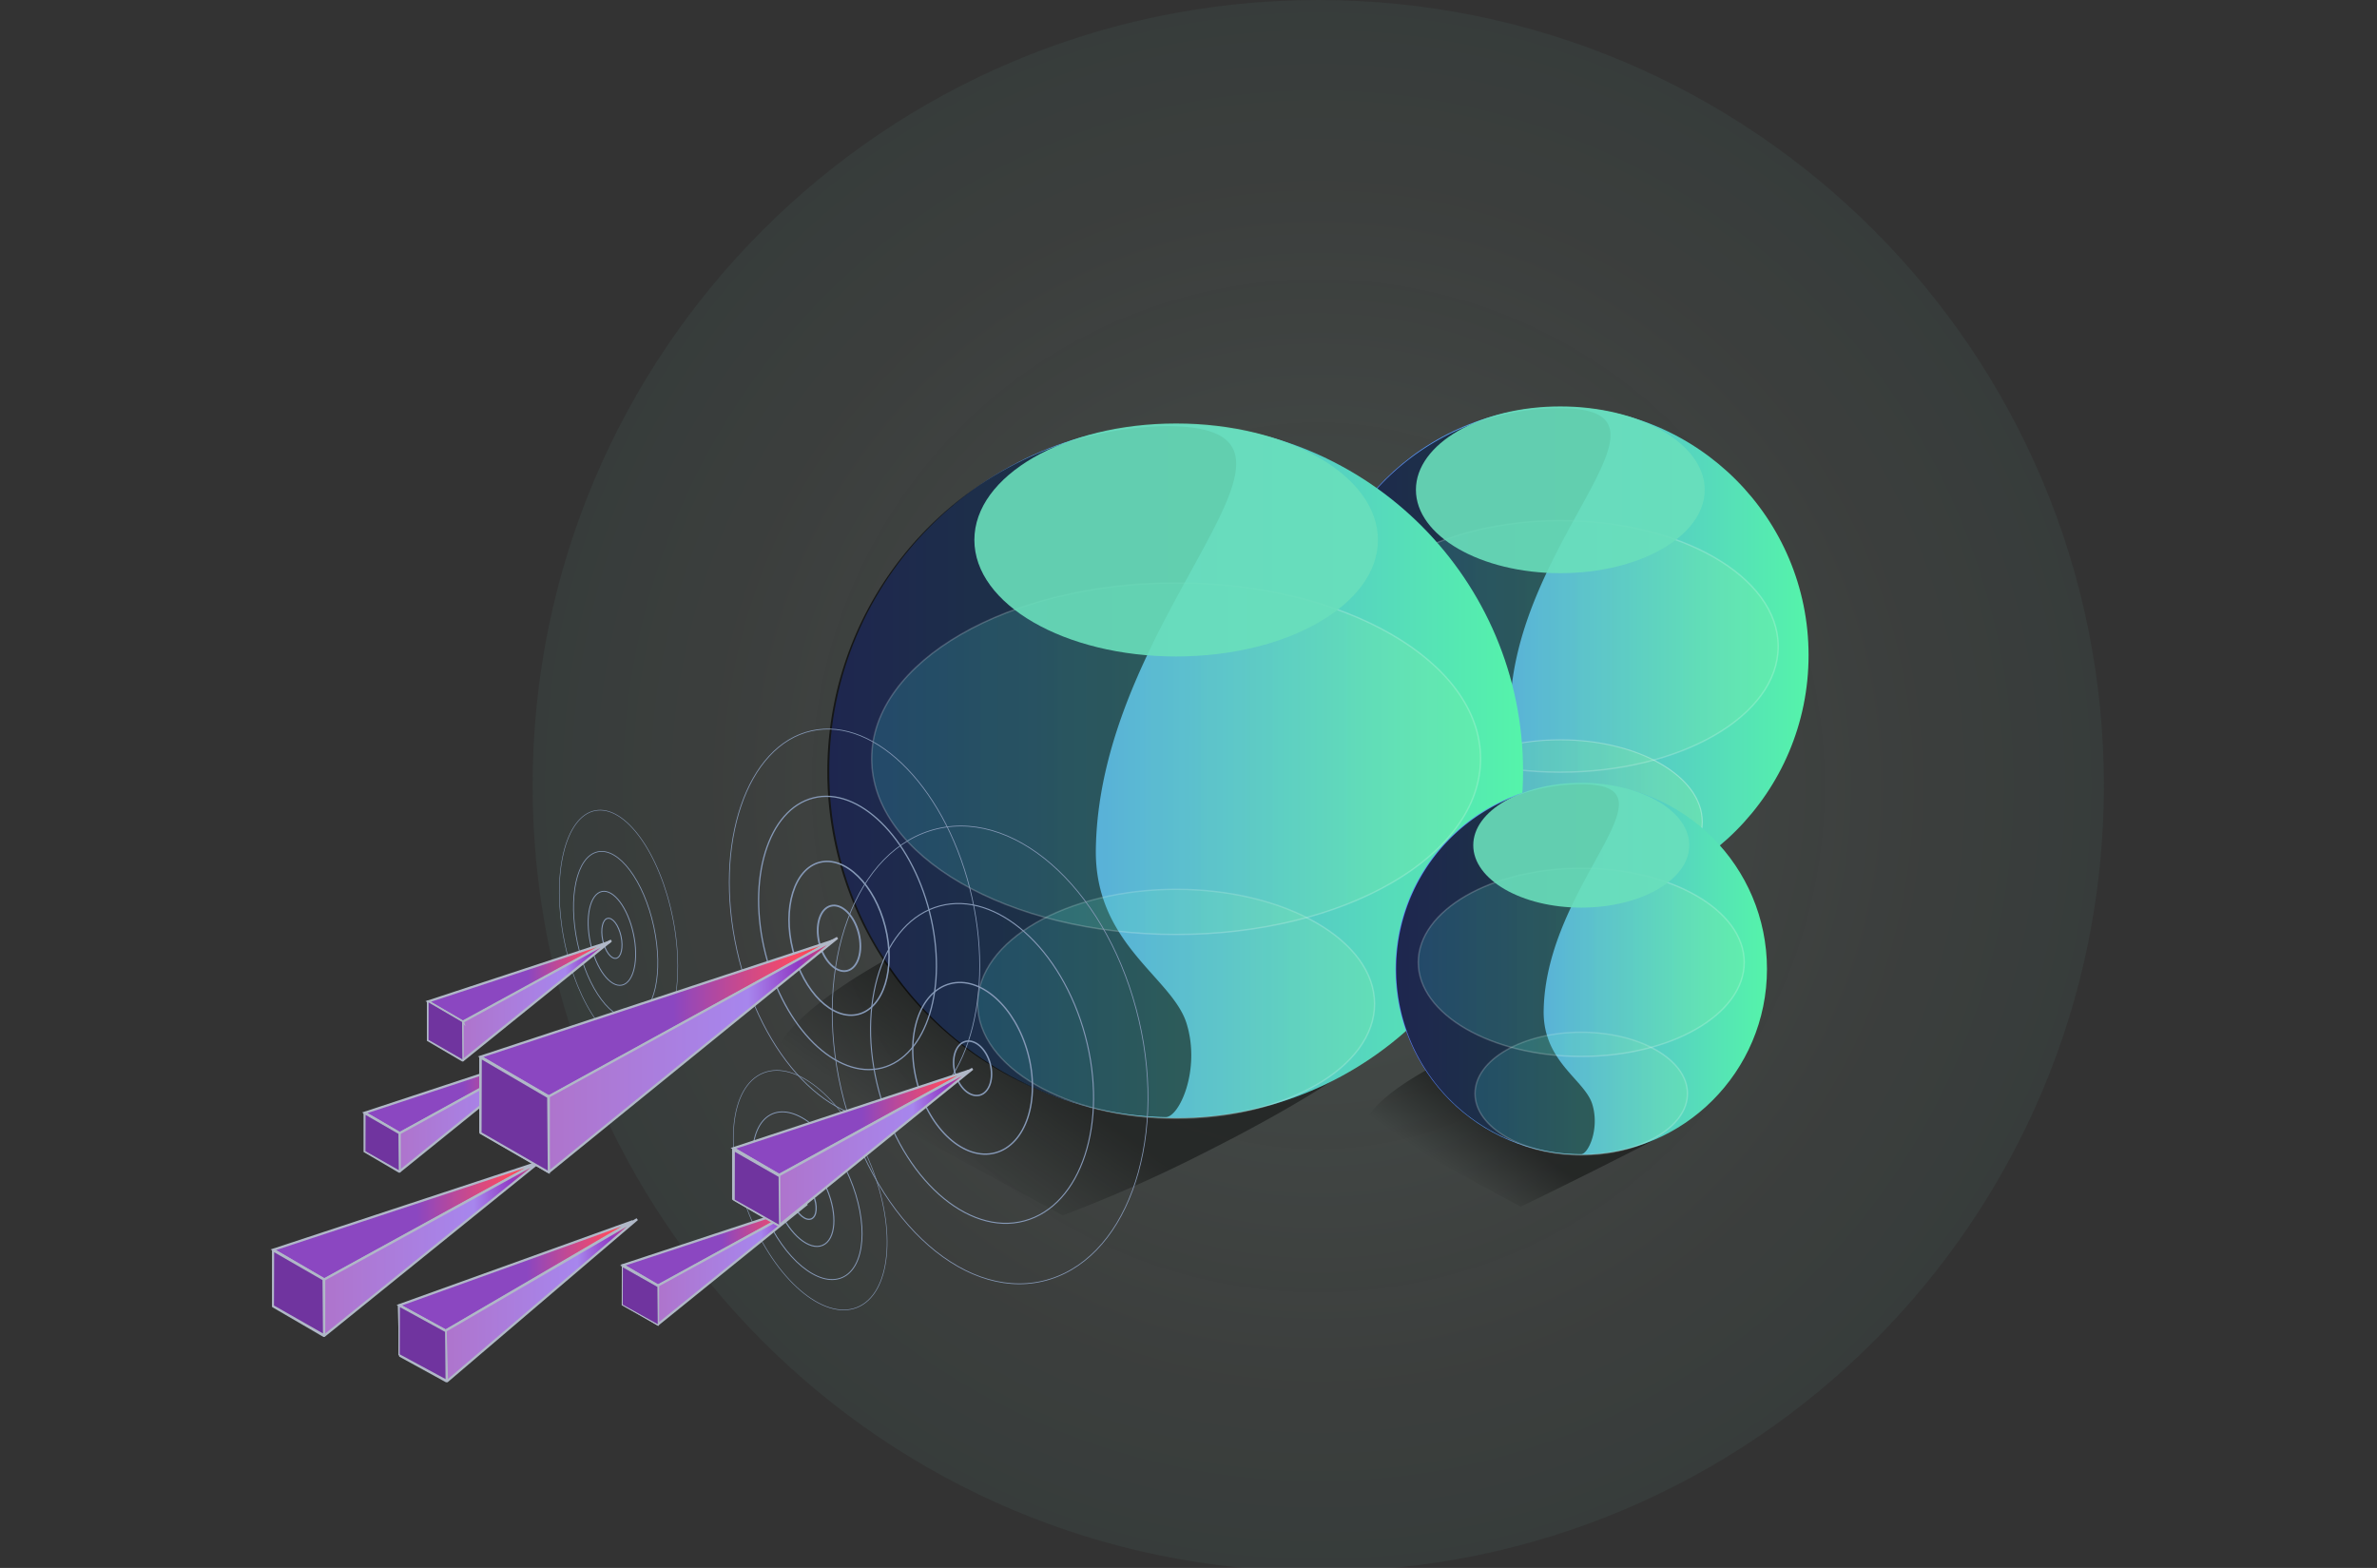
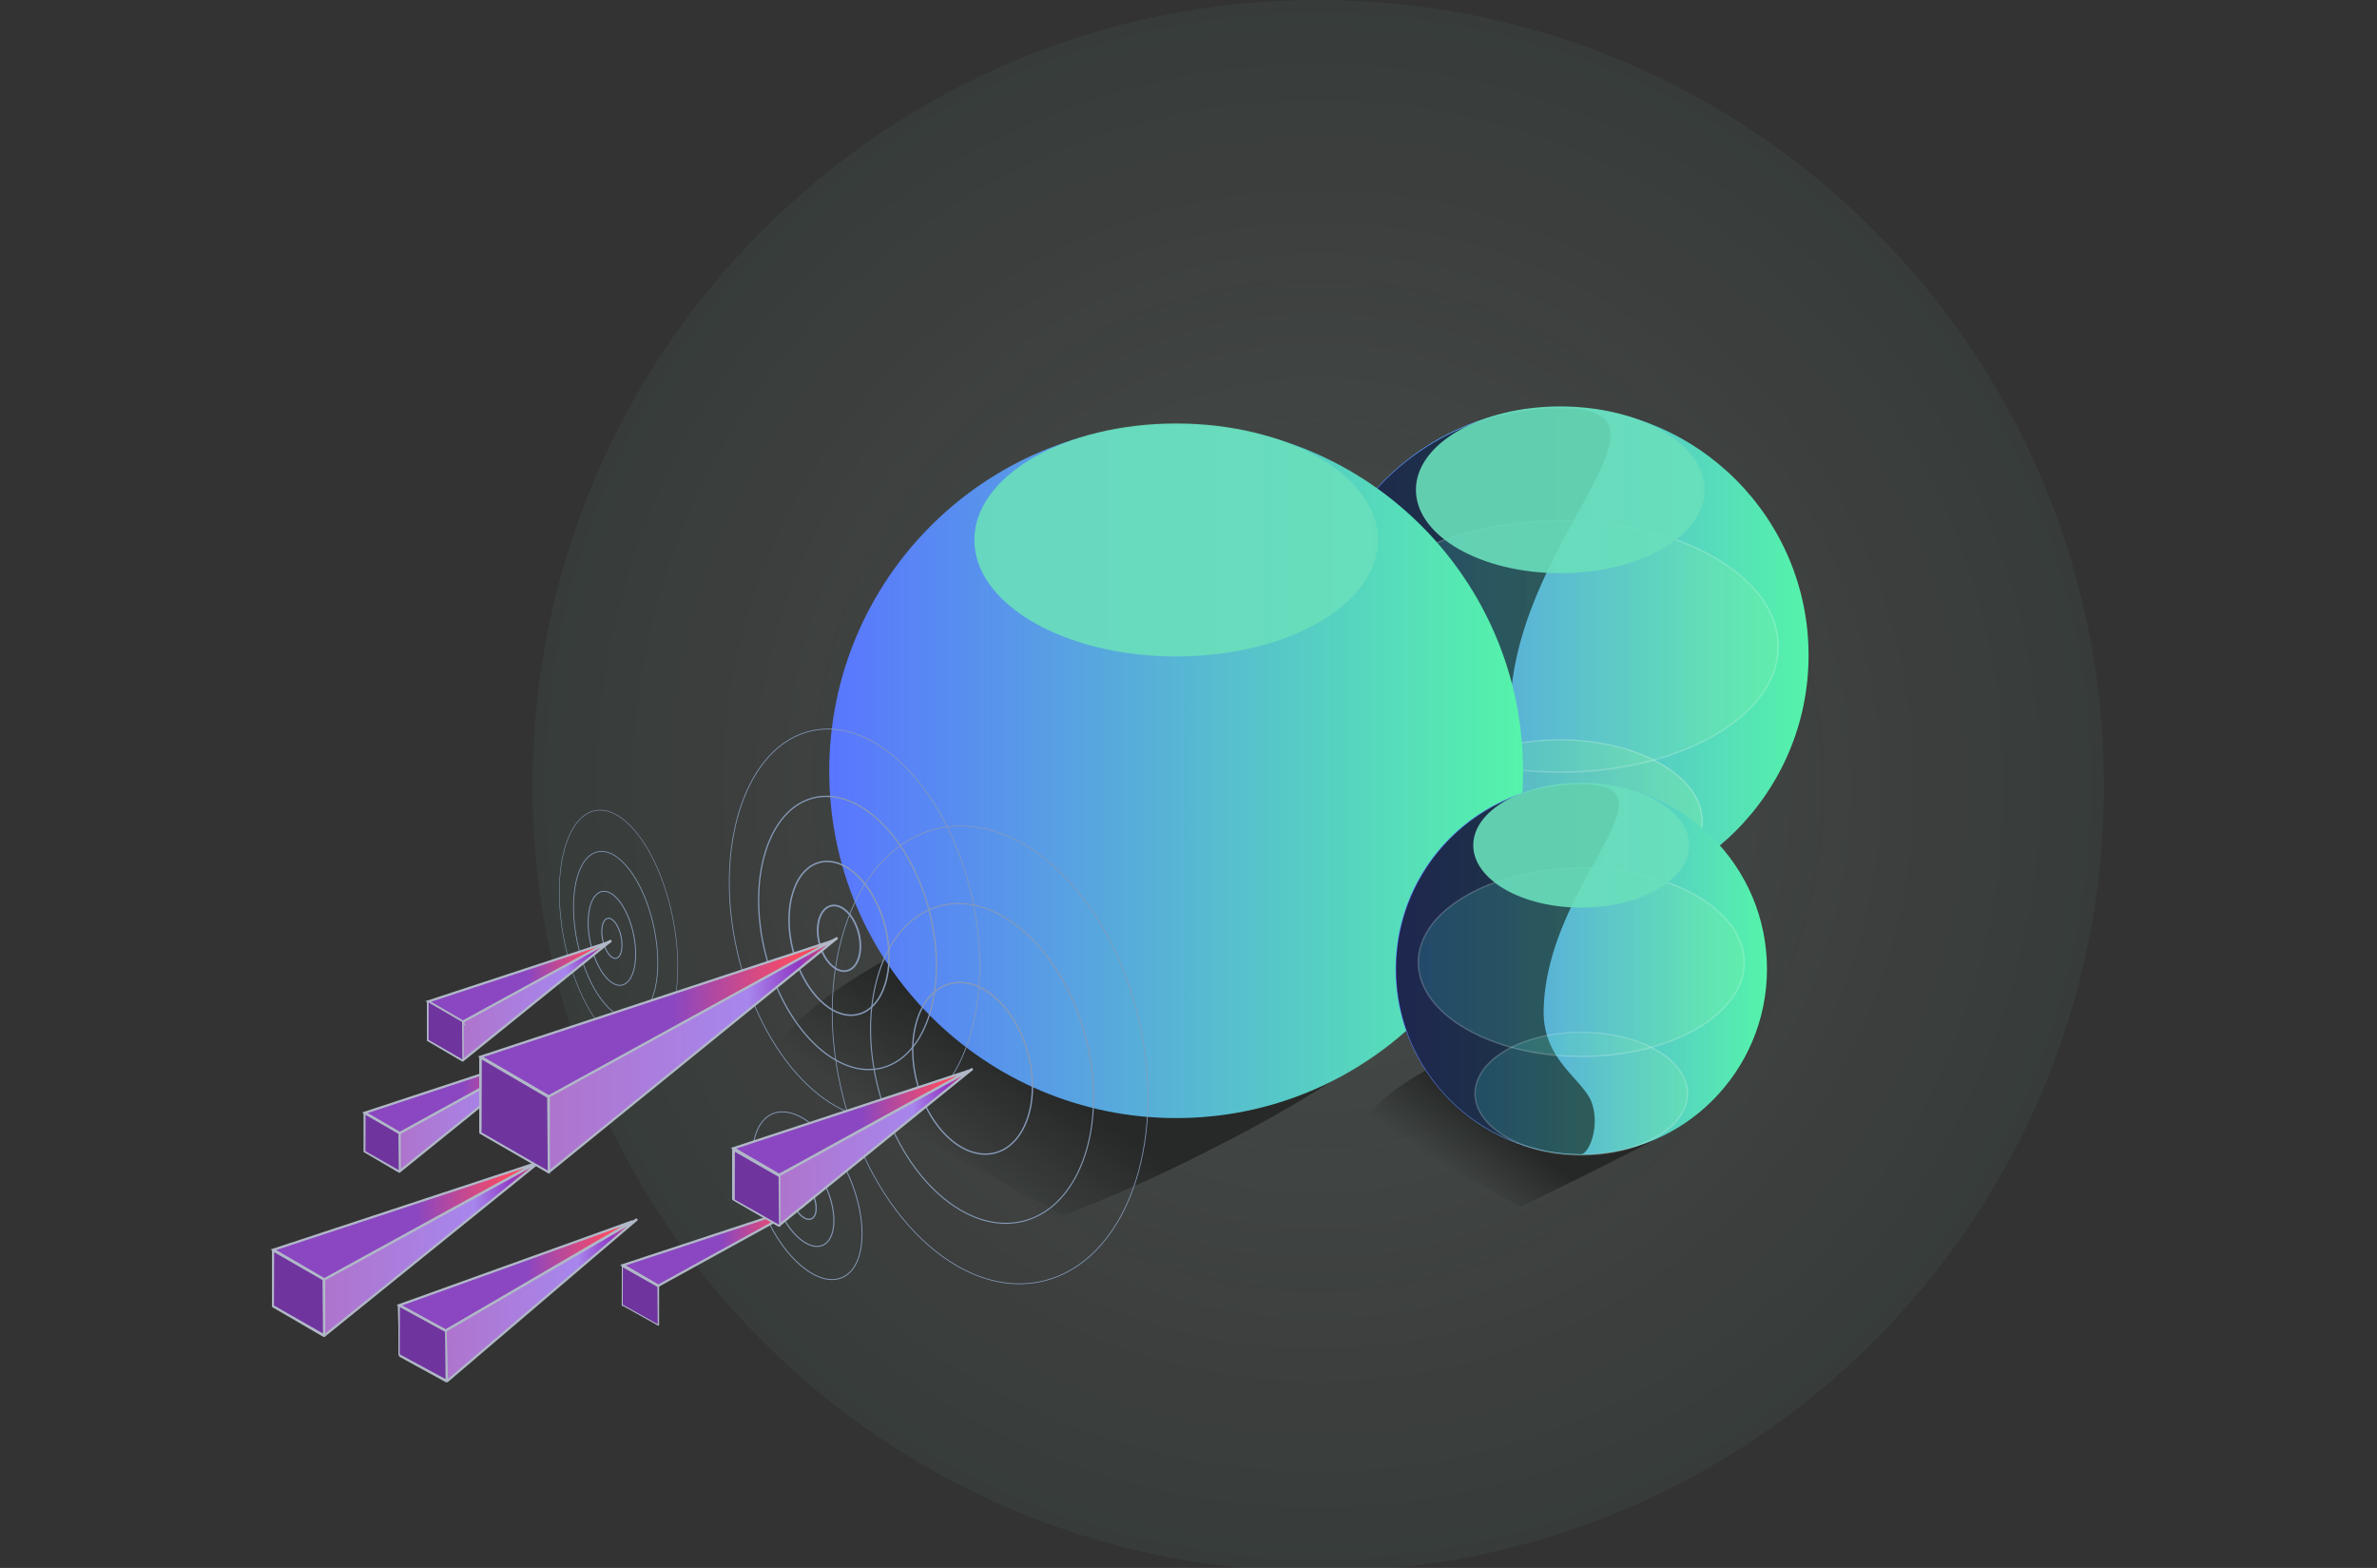
<svg xmlns="http://www.w3.org/2000/svg" fill="none" viewBox="0 0 470 310">
  <rect x="0" y="0" width="470" height="310" fill="#333333" stroke="none" />
  <g clip-path="url(#a)">
    <path opacity=".3" d="M260.654 310.691c85.795 0 155.346-69.55 155.346-155.345S346.449 0 260.654 0 105.309 69.55 105.309 155.346c0 85.795 69.55 155.345 155.345 155.345Z" fill="url(#b)" />
    <path opacity=".4" d="M330.985 173.093s-5.413 5.163-18.156 11.529a96.846 96.846 0 0 1-20.346 7.761l-40.941-22.206s-1.748-6.298 12.573-14.593a50.818 50.818 0 0 1 27.835-6.956l38.978 21.73a1.575 1.575 0 0 1 .832 1.351 1.564 1.564 0 0 1-.775 1.384Z" fill="url(#c)" />
    <path d="M308.516 178.642c27.111 0 49.089-21.978 49.089-49.089 0-27.111-21.978-49.089-49.089-49.089-27.11 0-49.088 21.978-49.088 49.089 0 27.111 21.978 49.089 49.088 49.089Z" fill="url(#d)" />
    <path opacity=".7" d="M298.588 140.594c-.205 13.458.601 19.949 2.609 26.508 2.009 6.558 9.192 11.404 7.274 11.415a49.293 49.293 0 0 1-49.043-48.964 49.293 49.293 0 0 1 2.02-13.401 48.67 48.67 0 0 1 46.978-35.438c27.109 0-9.328 25.951-9.838 59.88Z" fill="#050505" />
    <path opacity=".3" d="M308.517 178.699c15.504 0 28.073-7.26 28.073-16.216 0-8.955-12.569-16.215-28.073-16.215-15.505 0-28.074 7.26-28.074 16.215 0 8.956 12.569 16.216 28.074 16.216Z" fill="url(#e)" stroke="#fff" stroke-width=".222" stroke-miterlimit="10" />
    <path opacity=".2" d="M308.518 152.668c23.795 0 43.086-11.137 43.086-24.874 0-13.737-19.291-24.873-43.086-24.873-23.796 0-43.086 11.136-43.086 24.873 0 13.737 19.29 24.874 43.086 24.874Z" fill="url(#f)" stroke="#fff" stroke-width=".28" stroke-miterlimit="10" />
    <path d="M308.517 113.326c15.768 0 28.55-7.381 28.55-16.487 0-9.106-12.782-16.488-28.55-16.488s-28.55 7.382-28.55 16.488 12.782 16.487 28.55 16.487Z" fill="#6ADFBC" fill-opacity=".9" />
    <path opacity=".4" d="M263.956 213.297s-8.272 5.821-26.099 14.751a276.598 276.598 0 0 1-27.722 12.244l-57.213-31.035s.408-6.899 20.425-18.496c20.017-11.597 36.051-11.62 36.051-11.62l54.467 30.366a2.187 2.187 0 0 1 .872 2.969 2.19 2.19 0 0 1-.781.821Z" fill="url(#g)" />
    <path d="M232.558 221.058c37.884 0 68.595-30.711 68.595-68.595 0-37.883-30.711-68.594-68.595-68.594s-68.595 30.711-68.595 68.594c0 37.884 30.711 68.595 68.595 68.595Z" fill="url(#h)" />
-     <path opacity=".7" d="M216.68 167.896c-.283 18.791 15.149 25.339 17.952 34.496 2.803 9.157-1.464 18.462-4.131 18.473a68.332 68.332 0 0 1-.079-136.633c37.889 0-13.027 36.243-13.742 83.664Z" fill="#050505" />
-     <path opacity=".2" d="M232.558 221.127c21.671 0 39.239-10.141 39.239-22.65 0-12.509-17.568-22.649-39.239-22.649-21.672 0-39.24 10.14-39.24 22.649s17.568 22.65 39.24 22.65Z" fill="url(#i)" stroke="#fff" stroke-width=".28" stroke-miterlimit="10" />
-     <path opacity=".2" d="M232.557 184.758c33.247 0 60.198-15.561 60.198-34.757 0-19.196-26.951-34.757-60.198-34.757-33.246 0-60.198 15.561-60.198 34.757 0 19.196 26.952 34.757 60.198 34.757Z" fill="url(#j)" stroke="#fff" stroke-width=".28" stroke-miterlimit="10" />
    <path d="M232.558 129.791c22.034 0 39.897-10.313 39.897-23.035s-17.863-23.035-39.897-23.035c-22.035 0-39.898 10.313-39.898 23.035s17.863 23.035 39.898 23.035Z" fill="#6ADFBC" fill-opacity=".9" />
    <path opacity=".4" d="M329.465 224.145s-4.958 2.621-14.479 7.387c-8.817 4.403-14.309 7.047-14.309 7.047l-30.638-16.613s.375-3.665 11.075-9.872c10.701-6.207 19.155-6.241 19.155-6.241l29.151 16.249a1.13 1.13 0 0 1 .663 1.007 1.134 1.134 0 0 1-.618 1.036Z" fill="url(#k)" />
    <path d="M312.66 228.309c20.28 0 36.72-16.44 36.72-36.72 0-20.28-16.44-36.72-36.72-36.72-20.28 0-36.721 16.44-36.721 36.72 0 20.28 16.441 36.72 36.721 36.72Z" fill="url(#l)" />
    <path opacity=".7" d="M305.227 199.839c-.148 10.065 8.113 13.617 9.611 18.473 1.498 4.857-.783 9.873-2.213 9.884a36.57 36.57 0 0 1-36.572-36.573 36.57 36.57 0 0 1 36.572-36.572c20.244 0-7.012 19.415-7.398 44.788Z" fill="#050505" />
    <path opacity=".2" d="M312.66 228.343c11.6 0 21.004-5.431 21.004-12.13 0-6.699-9.404-12.13-21.004-12.13-11.6 0-21.004 5.431-21.004 12.13 0 6.699 9.404 12.13 21.004 12.13Z" fill="url(#m)" stroke="#fff" stroke-width=".28" stroke-miterlimit="10" />
    <path opacity=".2" d="M312.66 208.871c17.798 0 32.227-8.332 32.227-18.609 0-10.278-14.429-18.61-32.227-18.61-17.798 0-32.226 8.332-32.226 18.61 0 10.277 14.428 18.609 32.226 18.609Z" fill="url(#n)" stroke="#fff" stroke-width=".28" stroke-miterlimit="10" />
    <path d="M312.66 179.448c11.795 0 21.356-5.523 21.356-12.335 0-6.812-9.561-12.335-21.356-12.335-11.794 0-21.355 5.523-21.355 12.335 0 6.812 9.561 12.335 21.355 12.335Z" fill="#6ADFBC" fill-opacity=".9" />
    <path d="M169.707 200.54c5.042-1.277 7.427-9.039 5.325-17.338-2.101-8.299-7.893-13.991-12.935-12.715-5.043 1.277-7.427 9.04-5.325 17.339 2.101 8.298 7.893 13.991 12.935 12.714Z" stroke="#8699B7" stroke-width=".3" stroke-miterlimit="10" />
    <path d="M167.527 191.927c2.15-.545 3.167-3.858 2.27-7.399-.897-3.542-3.368-5.972-5.518-5.427-2.151.544-3.167 3.857-2.27 7.399.897 3.542 3.367 5.971 5.518 5.427Z" stroke="#8699B7" stroke-width=".35" stroke-miterlimit="10" />
    <path d="M174.34 211.153c8.961-2.269 13.198-16.061 9.465-30.806-3.734-14.744-14.025-24.858-22.986-22.589-8.961 2.269-13.198 16.062-9.465 30.806 3.734 14.745 14.025 24.858 22.986 22.589Z" stroke="#8699B7" stroke-width=".25" stroke-miterlimit="10" />
    <path d="M177.451 220.899c12.841-2.854 19.45-22.272 14.76-43.372-4.689-21.1-18.9-35.892-31.741-33.038-12.841 2.854-19.45 22.272-14.76 43.372 4.689 21.1 18.9 35.892 31.741 33.038Z" stroke="#8699B7" stroke-width=".15" stroke-miterlimit="10" />
    <path d="M122.987 194.767c2.346-.506 3.355-5.058 2.253-10.167-1.102-5.109-3.897-8.841-6.244-8.335-2.346.506-3.355 5.058-2.253 10.167 1.102 5.109 3.897 8.841 6.244 8.335Z" stroke="#8699B7" stroke-width=".18" stroke-miterlimit="10" />
    <path d="M121.843 189.465c.999-.215 1.427-2.158.957-4.339-.471-2.181-1.661-3.774-2.66-3.559-.998.215-1.427 2.158-.956 4.339.47 2.181 1.661 3.774 2.659 3.559Z" stroke="#8699B7" stroke-width=".2" stroke-miterlimit="10" />
    <path d="M125.273 201.27c4.166-.898 5.957-8.982 4-18.054-1.957-9.073-6.92-15.7-11.086-14.802-4.165.899-5.956 8.982-4 18.055 1.957 9.073 6.92 15.699 11.086 14.801Z" stroke="#8699B7" stroke-width=".15" stroke-miterlimit="10" />
    <path d="M126.932 207.229c5.94-1.172 8.681-12.634 6.123-25.601-2.559-12.967-9.447-22.529-15.387-21.358-5.939 1.172-8.68 12.634-6.122 25.601 2.558 12.967 9.447 22.529 15.386 21.358Z" stroke="#8699B7" stroke-width=".1" stroke-miterlimit="10" />
    <path d="M162.652 246.213c2.607-1.107 2.986-6.087.847-11.123-2.14-5.035-5.988-8.219-8.595-7.112-2.607 1.108-2.986 6.088-.847 11.124 2.14 5.035 5.988 8.219 8.595 7.111Z" stroke="#8699B7" stroke-width=".21" stroke-miterlimit="10" />
    <path d="M160.428 240.981c1.114-.473 1.277-2.596.365-4.741-.911-2.146-2.553-3.502-3.666-3.029-1.113.473-1.277 2.596-.365 4.741.912 2.146 2.553 3.502 3.666 3.029Z" stroke="#8699B7" stroke-width=".25" stroke-miterlimit="10" />
    <path d="M166.488 252.595c4.632-1.968 5.307-10.811 1.508-19.751-3.798-8.94-10.632-14.593-15.264-12.625s-5.307 10.811-1.508 19.751c3.798 8.941 10.632 14.593 15.264 12.625Z" stroke="#8699B7" stroke-width=".18" stroke-miterlimit="10" />
-     <path d="M169.468 258.491c6.658-2.661 7.905-15.197 2.788-27.999-5.118-12.802-14.664-21.023-21.321-18.362-6.657 2.661-7.905 15.197-2.787 27.999 5.118 12.803 14.663 21.024 21.32 18.362Z" stroke="#8699B7" stroke-width=".11" stroke-miterlimit="10" />
    <path d="M196.8 227.929c6.046-1.625 8.937-10.424 6.457-19.654-2.48-9.23-9.392-15.395-15.438-13.77-6.046 1.624-8.937 10.424-6.457 19.653 2.48 9.23 9.391 15.395 15.438 13.771Z" stroke="#8699B7" stroke-width=".27" stroke-miterlimit="10" />
-     <path d="M193.734 216.521c1.919-.516 2.836-3.308 2.049-6.238-.787-2.929-2.98-4.886-4.899-4.37-1.919.515-2.836 3.308-2.049 6.237.787 2.929 2.981 4.886 4.899 4.371Z" stroke="#8699B7" stroke-width=".3" stroke-miterlimit="10" />
    <path d="M202.549 241.387c11.263-3.027 16.649-19.419 12.029-36.614-4.621-17.194-17.497-28.68-28.76-25.653-11.263 3.026-16.649 19.418-12.029 36.613 4.62 17.195 17.497 28.68 28.76 25.654Z" stroke="#8699B7" stroke-width=".21" stroke-miterlimit="10" />
    <path d="M206.141 253.305c16.258-3.768 24.795-26.852 19.069-51.56-5.727-24.707-23.55-41.682-39.808-37.913-16.257 3.768-24.795 26.852-19.068 51.56 5.727 24.707 23.549 41.682 39.807 37.913Z" stroke="#8699B7" stroke-width=".15" stroke-miterlimit="10" />
    <path d="m130.115 254.227 28.845-15.887-35.778 11.79 6.922 4.04.011.057Z" fill="url(#o)" stroke="#B0B8C7" stroke-width=".449" stroke-miterlimit="10" />
-     <path d="m130.081 254.215-6.808-3.982h-.08v7.614l6.888 4.017 29.503-23.83-29.503 16.136v.045Z" fill="url(#p)" stroke="#B0B8C7" stroke-width=".449" stroke-miterlimit="10" />
+     <path d="m130.081 254.215-6.808-3.982h-.08v7.614v.045Z" fill="url(#p)" stroke="#B0B8C7" stroke-width=".449" stroke-miterlimit="10" />
    <path d="M130.113 254.238v7.671" stroke="#B0B8C7" stroke-width=".426" stroke-miterlimit="10" />
    <path d="m91.567 202.063 29.061-15.886-35.96 11.824 6.876 4.017.023.045Z" fill="url(#q)" stroke="#B0B8C7" stroke-width=".449" stroke-miterlimit="10" />
    <path d="m91.52 202.04-6.808-3.96h-.08v7.569l6.81 3.994h.067l29.345-23.682-29.345 16.045.012.034Z" fill="url(#r)" stroke="#B0B8C7" stroke-width=".449" stroke-miterlimit="10" />
    <path d="M91.555 202.063v7.637" stroke="#B0B8C7" stroke-width=".23" stroke-miterlimit="10" />
    <path d="m79.04 224.043 28.674-15.762-35.585 11.722 6.888 4.017.023.023Z" fill="url(#s)" stroke="#B0B8C7" stroke-width=".449" stroke-miterlimit="10" />
    <path d="m78.995 224.031-6.808-3.971s-.08 0-.08.057v7.512l6.809 3.994h.068l29.333-23.682-29.265 16.09h-.057Z" fill="url(#t)" stroke="#B0B8C7" stroke-width=".449" stroke-miterlimit="10" />
    <path d="M79.027 224.043v7.648" stroke="#B0B8C7" stroke-width=".426" stroke-miterlimit="10" />
    <path d="m88.128 263.089 36.981-21.639-46.15 16.601 9.146 5.015.023.023Z" fill="url(#u)" stroke="#B0B8C7" stroke-width=".449" stroke-miterlimit="10" />
    <path d="m88.072 263.078-9.078-4.959a.083.083 0 0 0-.038-.008.081.081 0 0 0-.037.012.079.079 0 0 0-.038.064l.272 9.827a.102.102 0 0 0 0 .068l9.078 4.981h.193l37.56-32.011-37.832 22.014-.08.012Z" fill="url(#v)" stroke="#B0B8C7" stroke-width=".449" stroke-miterlimit="10" />
    <path d="m88.117 263.101.261 9.985" stroke="#B0B8C7" stroke-width=".426" stroke-miterlimit="10" />
    <path d="m64.118 252.979 41.871-23.013-51.948 17.123 10.054 5.856.023.034Z" fill="url(#w)" stroke="#B0B8C7" stroke-width=".449" stroke-miterlimit="10" />
    <path d="m64.061 252.956-9.929-5.787a.069.069 0 0 0-.041-.014.078.078 0 0 0-.043.009.08.08 0 0 0-.04.073v10.961a.115.115 0 0 0 0 .08l9.996 5.821h.102l42.871-34.621-42.837 23.478h-.079Z" fill="url(#x)" stroke="#B0B8C7" stroke-width=".449" stroke-miterlimit="10" />
    <path d="M64.106 252.99v11.143" stroke="#B0B8C7" stroke-width=".426" stroke-miterlimit="10" />
    <path d="m154.035 232.315 37.56-20.641-46.581 15.353 9.021 5.254v.034Z" fill="url(#y)" stroke="#B0B8C7" stroke-width=".449" stroke-miterlimit="10" />
    <path d="m153.988 232.292-8.908-5.186a.074.074 0 0 0-.033-.009.07.07 0 0 0-.069.066v9.838a.06.06 0 0 0-.007.029c0 .01.002.02.007.028l8.965 5.231h.091l38.263-30.967-38.229 21.016-.08-.046Z" fill="url(#z)" stroke="#B0B8C7" stroke-width=".449" stroke-miterlimit="10" />
    <path d="M154.035 232.326v9.997" stroke="#B0B8C7" stroke-width=".426" stroke-miterlimit="10" />
    <path d="m108.508 216.814 56.068-30.808-69.537 22.922 13.458 7.841.011.045Z" fill="url(#A)" stroke="#B0B8C7" stroke-width=".449" stroke-miterlimit="10" />
    <path d="m108.44 216.792-13.287-7.739a.106.106 0 0 0-.055-.015.107.107 0 0 0-.056.013.108.108 0 0 0-.042.039.11.11 0 0 0-.018.054v14.66a.115.115 0 0 0 .017.053c.01.016.024.029.04.038l13.39 7.807h.136l57.021-46.274-57.078 31.352-.068.012Z" fill="url(#B)" stroke="#B0B8C7" stroke-width=".449" stroke-miterlimit="10" />
    <path d="M108.498 216.826v14.922" stroke="#B0B8C7" stroke-width=".449" stroke-miterlimit="10" />
    <path d="m95.073 209.144-.046 14.865 13.481 7.761-.125-14.853-13.31-7.773Z" fill="#70349F" stroke="#B0B8C7" stroke-width=".391" stroke-miterlimit="10" />
    <path d="m84.634 198.012-.011 7.637 6.91 3.983-.067-7.637-6.832-3.983Z" fill="#70349F" stroke="#B0B8C7" stroke-width=".201" stroke-miterlimit="10" />
    <path d="m72.185 220.253-.023 7.41 6.797 3.869-.068-7.41-6.706-3.869Z" fill="#70349F" stroke="#B0B8C7" stroke-width=".196" stroke-miterlimit="10" />
    <path d="m54.063 247.328-.034 10.87 9.975 5.685-.091-10.882-9.85-5.673Z" fill="#70349F" stroke="#B0B8C7" stroke-width=".288" stroke-miterlimit="10" />
    <path d="m78.936 258.21-.034 9.634 9.328 5.038-.09-9.634-9.204-5.038Z" fill="#70349F" stroke="#B0B8C7" stroke-width=".262" stroke-miterlimit="10" />
    <path d="m145.171 227.504-.023 9.758 9.022 5.095-.091-9.758-8.908-5.095Z" fill="#70349F" stroke="#B0B8C7" stroke-width=".259" stroke-miterlimit="10" />
    <path d="m123.056 250.391-.023 7.614 7.126 3.983-.068-7.614-7.035-3.983Z" fill="#70349F" stroke="#B0B8C7" stroke-width=".203" stroke-miterlimit="10" />
  </g>
  <defs>
    <linearGradient id="c" x1="276.608" y1="191.306" x2="312.375" y2="139.925" gradientUnits="userSpaceOnUse">
      <stop offset=".08" stop-opacity="0" />
      <stop offset=".36" />
    </linearGradient>
    <linearGradient id="d" x1="259.428" y1="130.479" x2="357.605" y2="130.479" gradientUnits="userSpaceOnUse">
      <stop stop-color="#5976FF" />
      <stop offset="1" stop-color="#55F4AA" />
    </linearGradient>
    <linearGradient id="e" x1="280.477" y1="162.483" x2="336.568" y2="162.483" gradientUnits="userSpaceOnUse">
      <stop stop-color="#38D78D" />
      <stop offset=".84" stop-color="#8FF09F" />
    </linearGradient>
    <linearGradient id="f" x1="265.432" y1="127.794" x2="351.591" y2="127.794" gradientUnits="userSpaceOnUse">
      <stop stop-color="#38CDD7" />
      <stop offset=".84" stop-color="#8FF0A4" />
    </linearGradient>
    <linearGradient id="g" x1="188.7" y1="239.26" x2="238.674" y2="167.453" gradientUnits="userSpaceOnUse">
      <stop offset=".08" stop-opacity="0" />
      <stop offset=".36" />
    </linearGradient>
    <linearGradient id="h" x1="163.963" y1="153.758" x2="301.153" y2="153.758" gradientUnits="userSpaceOnUse">
      <stop stop-color="#5976FF" />
      <stop offset="1" stop-color="#55F4AA" />
    </linearGradient>
    <linearGradient id="i" x1="193.318" y1="198.477" x2="271.785" y2="198.477" gradientUnits="userSpaceOnUse">
      <stop stop-color="#38CDD7" />
      <stop offset=".84" stop-color="#8FF0A4" />
    </linearGradient>
    <linearGradient id="j" x1="172.359" y1="150.001" x2="292.738" y2="150.001" gradientUnits="userSpaceOnUse">
      <stop stop-color="#38CDD7" />
      <stop offset=".84" stop-color="#8FF0A4" />
    </linearGradient>
    <linearGradient id="k" x1="289.205" y1="238.057" x2="315.951" y2="199.623" gradientUnits="userSpaceOnUse">
      <stop offset=".08" stop-opacity="0" />
      <stop offset=".36" />
    </linearGradient>
    <linearGradient id="l" x1="275.939" y1="192.282" x2="349.38" y2="192.282" gradientUnits="userSpaceOnUse">
      <stop stop-color="#5976FF" />
      <stop offset="1" stop-color="#55F4AA" />
    </linearGradient>
    <linearGradient id="m" x1="291.656" y1="216.213" x2="333.658" y2="216.213" gradientUnits="userSpaceOnUse">
      <stop stop-color="#38CDD7" />
      <stop offset=".84" stop-color="#8FF0A4" />
    </linearGradient>
    <linearGradient id="n" x1="280.434" y1="190.262" x2="344.877" y2="190.262" gradientUnits="userSpaceOnUse">
      <stop stop-color="#38CDD7" />
      <stop offset=".84" stop-color="#8FF0A4" />
    </linearGradient>
    <linearGradient id="o" x1="123.182" y1="246.278" x2="158.971" y2="246.278" gradientUnits="userSpaceOnUse">
      <stop offset=".547" stop-color="#8B47C1" />
      <stop offset=".9" stop-color="#FB4B63" />
      <stop offset="1" stop-color="#F43F45" />
    </linearGradient>
    <linearGradient id="p" x1="123.198" y1="249.968" x2="159.584" y2="249.968" gradientUnits="userSpaceOnUse">
      <stop stop-color="#B16EC1" />
      <stop offset=".75" stop-color="#A786ED" />
      <stop offset=".89" stop-color="#903AC5" />
      <stop offset="1" stop-color="#F43F45" />
    </linearGradient>
    <linearGradient id="q" x1="84.668" y1="194.114" x2="120.639" y2="194.114" gradientUnits="userSpaceOnUse">
      <stop offset=".547" stop-color="#8B47C1" />
      <stop offset=".9" stop-color="#FB4B63" />
      <stop offset="1" stop-color="#F43F45" />
    </linearGradient>
    <linearGradient id="r" x1="84.638" y1="197.821" x2="120.854" y2="197.821" gradientUnits="userSpaceOnUse">
      <stop stop-color="#B16EC1" />
      <stop offset=".75" stop-color="#A786ED" />
      <stop offset=".89" stop-color="#903AC5" />
      <stop offset="1" stop-color="#F43F45" />
    </linearGradient>
    <linearGradient id="s" x1="72.129" y1="216.156" x2="107.726" y2="216.156" gradientUnits="userSpaceOnUse">
      <stop offset=".547" stop-color="#8B47C1" />
      <stop offset=".9" stop-color="#FB4B63" />
      <stop offset="1" stop-color="#F43F45" />
    </linearGradient>
    <linearGradient id="t" x1="72.112" y1="219.801" x2="108.317" y2="219.801" gradientUnits="userSpaceOnUse">
      <stop stop-color="#B16EC1" />
      <stop offset=".75" stop-color="#A786ED" />
      <stop offset=".89" stop-color="#903AC5" />
      <stop offset="1" stop-color="#F43F45" />
    </linearGradient>
    <linearGradient id="u" x1="78.959" y1="252.262" x2="125.124" y2="252.262" gradientUnits="userSpaceOnUse">
      <stop offset=".547" stop-color="#8B47C1" />
      <stop offset=".9" stop-color="#FB4B63" />
      <stop offset="1" stop-color="#F43F45" />
    </linearGradient>
    <linearGradient id="v" x1="78.887" y1="257.084" x2="125.984" y2="257.084" gradientUnits="userSpaceOnUse">
      <stop stop-color="#B16EC1" />
      <stop offset=".75" stop-color="#A786ED" />
      <stop offset=".89" stop-color="#903AC5" />
      <stop offset="1" stop-color="#F43F45" />
    </linearGradient>
    <linearGradient id="w" x1="54.041" y1="241.464" x2="106.006" y2="241.464" gradientUnits="userSpaceOnUse">
      <stop offset=".547" stop-color="#8B47C1" />
      <stop offset=".9" stop-color="#FB4B63" />
      <stop offset="1" stop-color="#F43F45" />
    </linearGradient>
    <linearGradient id="x" x1="54.007" y1="246.817" x2="106.977" y2="246.817" gradientUnits="userSpaceOnUse">
      <stop stop-color="#B16EC1" />
      <stop offset=".75" stop-color="#A786ED" />
      <stop offset=".89" stop-color="#903AC5" />
      <stop offset="1" stop-color="#F43F45" />
    </linearGradient>
    <linearGradient id="y" x1="145.014" y1="221.987" x2="191.61" y2="221.987" gradientUnits="userSpaceOnUse">
      <stop offset=".547" stop-color="#8B47C1" />
      <stop offset=".9" stop-color="#FB4B63" />
      <stop offset="1" stop-color="#F43F45" />
    </linearGradient>
    <linearGradient id="z" x1="144.977" y1="226.831" x2="192.297" y2="226.831" gradientUnits="userSpaceOnUse">
      <stop stop-color="#B16EC1" />
      <stop offset=".75" stop-color="#A786ED" />
      <stop offset=".89" stop-color="#903AC5" />
      <stop offset="1" stop-color="#F43F45" />
    </linearGradient>
    <linearGradient id="A" x1="95.039" y1="201.399" x2="164.598" y2="201.399" gradientUnits="userSpaceOnUse">
      <stop offset=".547" stop-color="#8B47C1" />
      <stop offset=".9" stop-color="#FB4B63" />
      <stop offset="1" stop-color="#F43F45" />
    </linearGradient>
    <linearGradient id="B" x1="94.992" y1="208.603" x2="165.586" y2="208.603" gradientUnits="userSpaceOnUse">
      <stop stop-color="#B16EC1" />
      <stop offset=".75" stop-color="#A786ED" />
      <stop offset=".89" stop-color="#903AC5" />
      <stop offset="1" stop-color="#F43F45" />
    </linearGradient>
    <radialGradient id="b" cx="0" cy="0" r="1" gradientUnits="userSpaceOnUse" gradientTransform="translate(260.654 155.346) scale(155.346)">
      <stop stop-color="#BBF2DE" stop-opacity=".46" />
      <stop offset=".75" stop-color="#CFFFE9" stop-opacity=".19" />
      <stop offset="1" stop-color="#62BAA5" stop-opacity=".22" />
    </radialGradient>
    <clipPath id="a">
      <path fill="#fff" d="M0 0h470v310H0z" />
    </clipPath>
  </defs>
</svg>